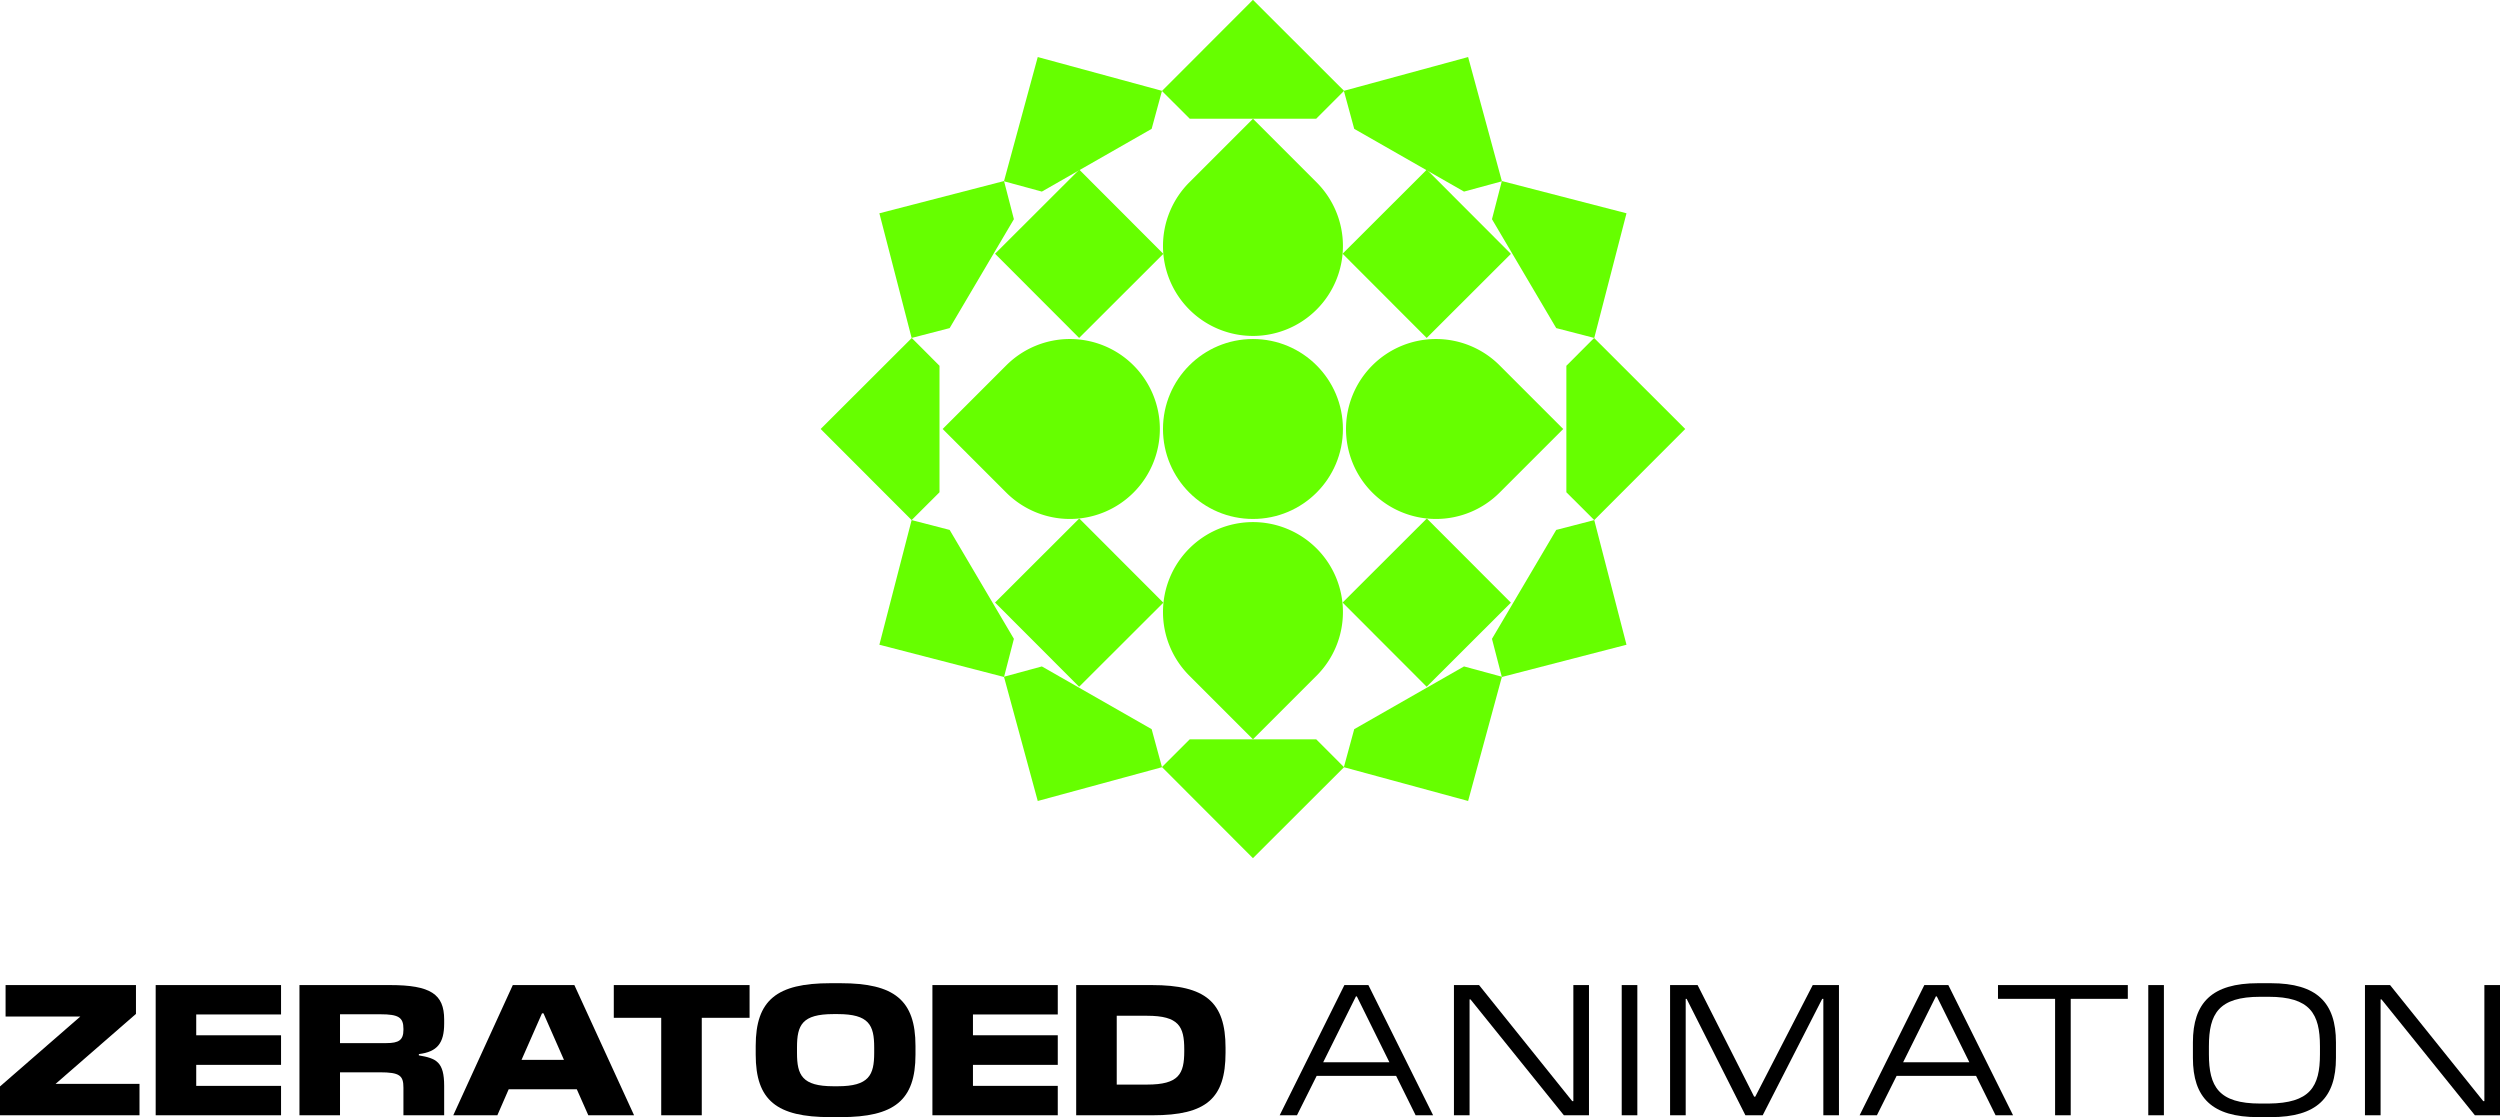
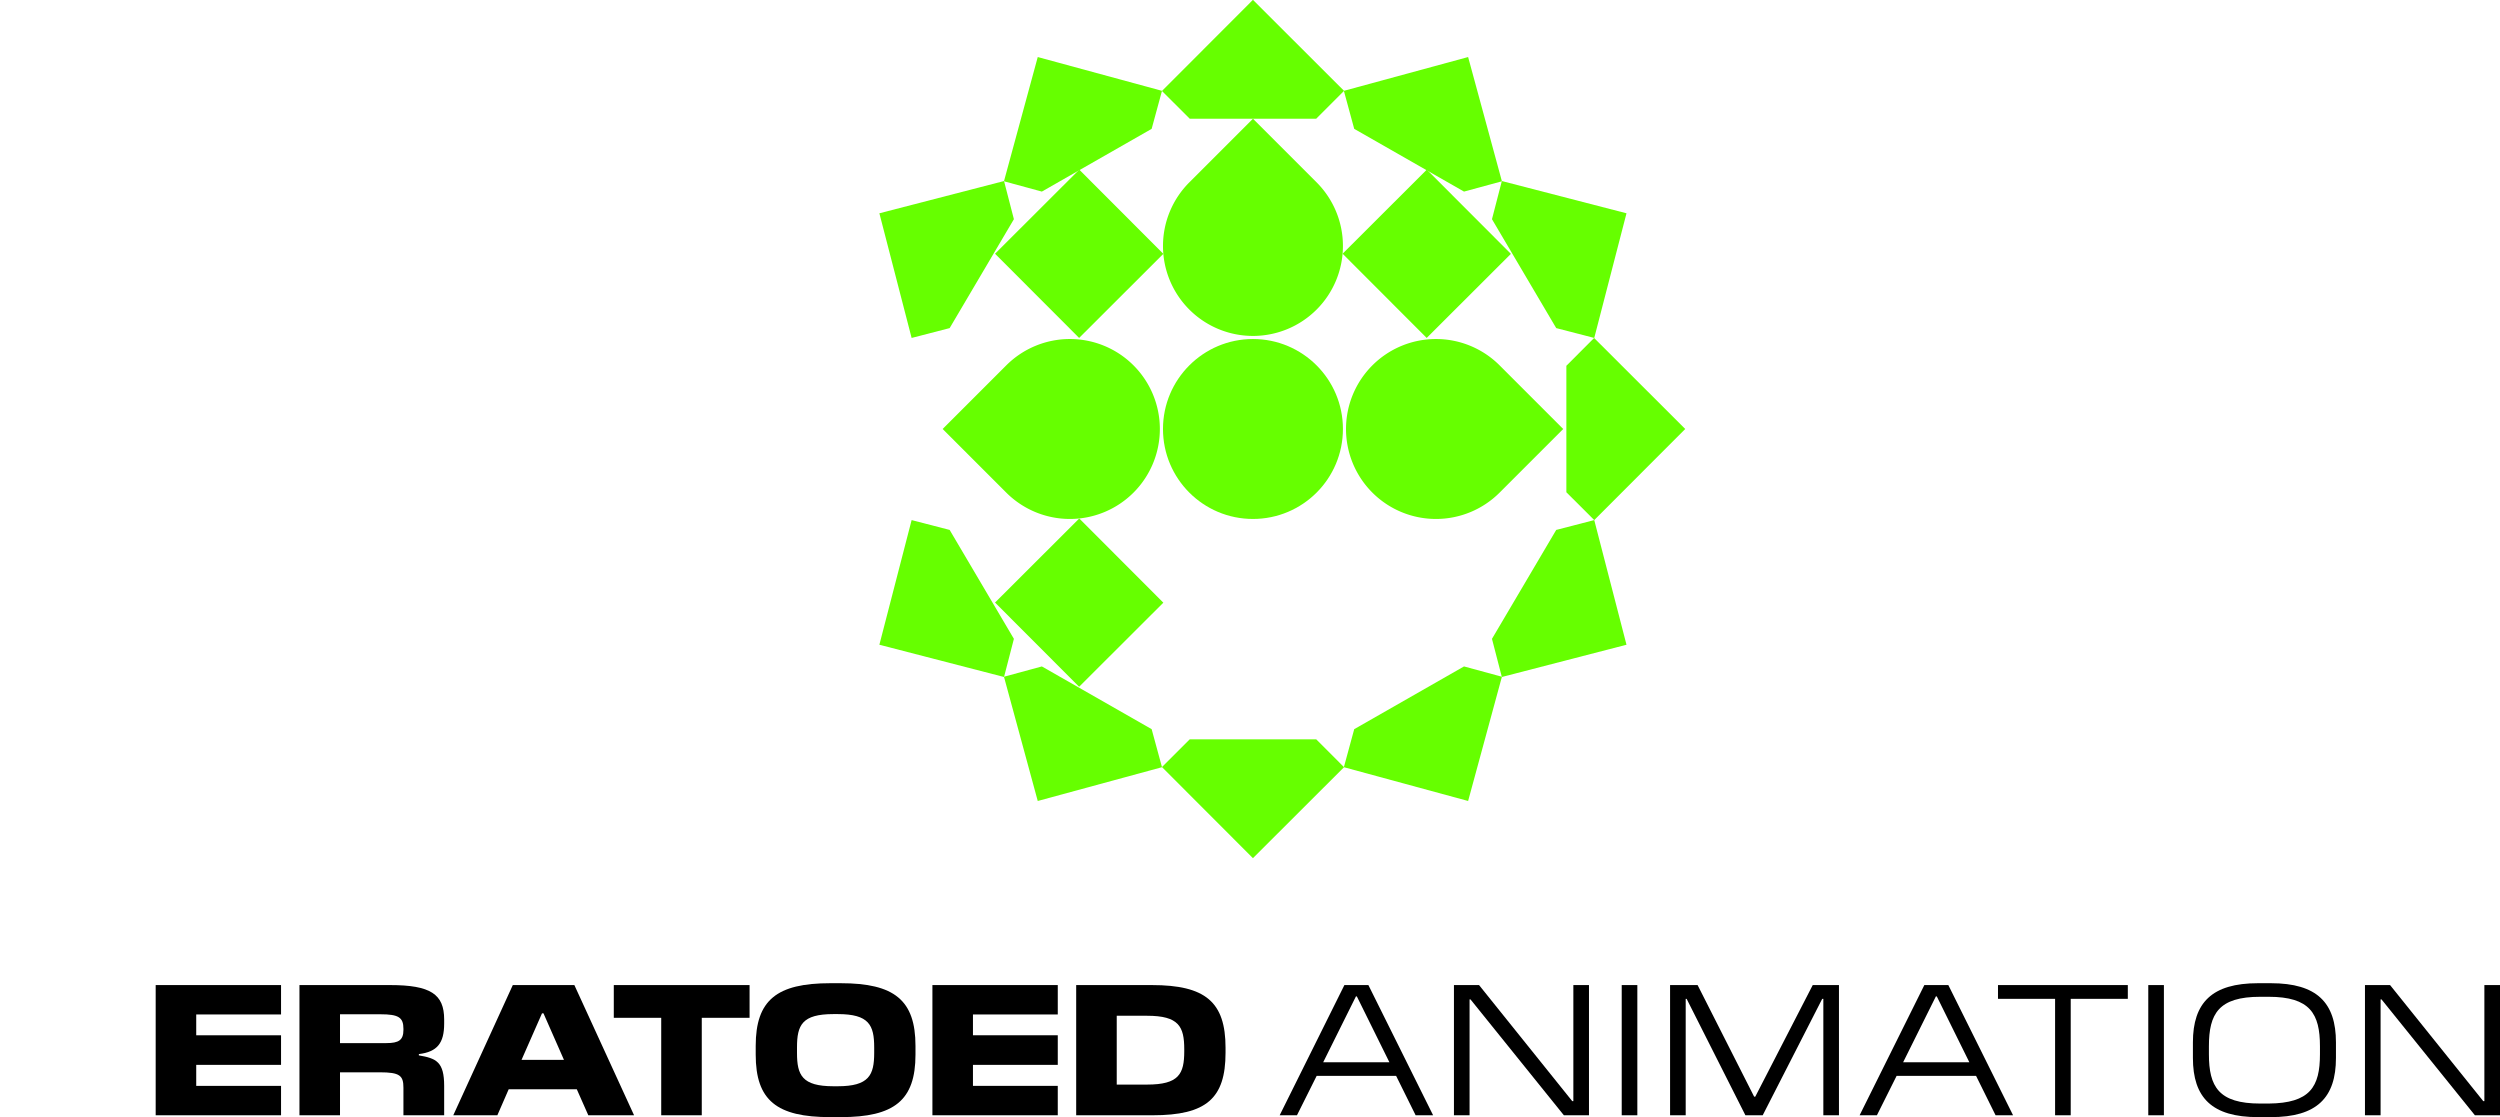
<svg xmlns="http://www.w3.org/2000/svg" xmlns:ns1="http://sodipodi.sourceforge.net/DTD/sodipodi-0.dtd" xmlns:ns2="http://www.inkscape.org/namespaces/inkscape" version="1.1" width="1836.525" height="820.655" viewBox="0 0 1836.525 820.655" id="svg14" ns1:docname="Zeratoed Animation logo.svg" ns2:version="1.4 (86a8ad7, 2024-10-11)" xml:space="preserve">
  <path style="font-weight:900;font-stretch:semi-expanded;font-size:136.636px;line-height:0.87;font-family:'Pilat Wide';-inkscape-font-specification:'Pilat Wide Heavy Semi-Expanded';text-align:center;letter-spacing:0px;word-spacing:0px;text-anchor:middle;stroke-width:0;stroke-linecap:round;stroke-linejoin:round" d="m 900.295,769.69 c 0,-33.612 -14.757,-46.046 -54.108,-46.046 h -55.611 v 95.645 h 56.157 c 39.351,0 53.561,-12.297 53.561,-45.91 z M 842.635,746.188 c 23.365,0 27.327,7.925 27.327,24.594 v 1.503 c 0,16.67 -3.962,24.458 -27.327,24.458 H 820.363 V 746.188 Z" id="path21" />
  <path style="font-weight:900;font-stretch:semi-expanded;font-size:136.636px;line-height:0.87;font-family:'Pilat Wide';-inkscape-font-specification:'Pilat Wide Heavy Semi-Expanded';text-align:center;letter-spacing:0px;word-spacing:0px;text-anchor:middle;stroke-width:0;stroke-linecap:round;stroke-linejoin:round" d="M 777.049,797.7 H 714.743 V 782.26 h 62.306 v -21.725 h -62.306 v -15.303 h 62.306 v -21.588 h -92.093 v 95.645 h 92.093 z" id="path20" />
  <path style="font-weight:900;font-stretch:semi-expanded;font-size:136.636px;line-height:0.87;font-family:'Pilat Wide';-inkscape-font-specification:'Pilat Wide Heavy Semi-Expanded';text-align:center;letter-spacing:0px;word-spacing:0px;text-anchor:middle;stroke-width:0;stroke-linecap:round;stroke-linejoin:round" d="m 617.595,820.655 c 39.351,0 54.928,-12.297 54.928,-45.91 v -6.422 c 0,-33.612 -15.576,-46.046 -54.928,-46.046 h -7.652 c -39.351,0 -54.791,12.434 -54.791,46.046 v 6.422 c 0,33.612 15.44,45.91 54.791,45.91 z m -5.329,-22.682 c -23.091,0 -26.781,-8.198 -26.781,-24.458 v -4.099 c 0,-16.396 3.689,-24.458 26.781,-24.458 h 3.143 c 22.955,0 26.781,8.062 26.781,24.458 v 4.099 c 0,16.26 -3.826,24.458 -26.781,24.458 z" id="path19" />
  <path style="font-weight:900;font-stretch:semi-expanded;font-size:136.636px;line-height:0.87;font-family:'Pilat Wide';-inkscape-font-specification:'Pilat Wide Heavy Semi-Expanded';text-align:center;letter-spacing:0px;word-spacing:0px;text-anchor:middle;stroke-width:0;stroke-linecap:round;stroke-linejoin:round" d="m 515.528,747.691 h 35.115 v -24.048 h -99.744 v 24.048 h 34.842 v 71.597 h 29.787 z" id="path18" />
  <path style="font-weight:900;font-stretch:semi-expanded;font-size:136.636px;line-height:0.87;font-family:'Pilat Wide';-inkscape-font-specification:'Pilat Wide Heavy Semi-Expanded';text-align:center;letter-spacing:0px;word-spacing:0px;text-anchor:middle;stroke-width:0;stroke-linecap:round;stroke-linejoin:round" d="m 421.932,723.644 h -45.227 l -43.724,95.645 h 32.383 l 8.335,-19.129 h 50.009 l 8.471,19.129 h 33.612 z m -22.682,20.769 15.03,34.159 h -31.153 l 15.03,-34.159 z" id="path17" />
  <path style="font-weight:900;font-stretch:semi-expanded;font-size:136.636px;line-height:0.87;font-family:'Pilat Wide';-inkscape-font-specification:'Pilat Wide Heavy Semi-Expanded';text-align:center;letter-spacing:0px;word-spacing:0px;text-anchor:middle;stroke-width:0;stroke-linecap:round;stroke-linejoin:round" d="m 249.771,787.726 h 29.24 c 14.757,0 17.353,2.459 17.353,11.341 v 20.222 h 29.923 v -21.588 c 0,-17.626 -5.739,-20.222 -18.582,-22.408 v -0.956 c 13.527,-1.64 18.582,-8.062 18.582,-22.408 v -3.006 c 0,-18.582 -9.974,-25.278 -39.761,-25.278 h -66.542 v 95.645 h 29.787 z m 29.65,-42.63 c 13.39,0 16.943,2.323 16.943,10.658 v 0.82 c 0,7.515 -3.416,9.701 -12.571,9.701 h -34.022 v -21.179 z" id="path16" />
  <path style="font-weight:900;font-stretch:semi-expanded;font-size:136.636px;line-height:0.87;font-family:'Pilat Wide';-inkscape-font-specification:'Pilat Wide Heavy Semi-Expanded';text-align:center;letter-spacing:0px;word-spacing:0px;text-anchor:middle;stroke-width:0;stroke-linecap:round;stroke-linejoin:round" d="M 206.457,797.7 H 144.151 V 782.26 h 62.306 v -21.725 h -62.306 v -15.303 h 62.306 v -21.588 h -92.093 v 95.645 h 92.093 z" id="path15" />
-   <path style="font-weight:900;font-stretch:semi-expanded;font-size:136.636px;line-height:0.87;font-family:'Pilat Wide';-inkscape-font-specification:'Pilat Wide Heavy Semi-Expanded';text-align:center;letter-spacing:0px;word-spacing:0px;text-anchor:middle;stroke-width:0;stroke-linecap:round;stroke-linejoin:round" d="M 102.477,796.197 H 40.854 L 99.881,744.822 V 723.644 H 4.099 v 23.091 H 59.027 L 0,798.11 v 21.179 h 102.477 z" id="path5" />
  <path style="font-stretch:semi-expanded;font-size:136.636px;line-height:0.87;font-family:'Pilat Wide';-inkscape-font-specification:'Pilat Wide Semi-Expanded';text-align:center;letter-spacing:0px;word-spacing:0px;text-anchor:middle;stroke-width:0;stroke-linecap:round;stroke-linejoin:round" d="m 1836.525,723.644 h -11.477 v 85.261 h -0.82 l -68.455,-85.261 h -18.446 v 95.645 h 11.477 v -85.124 h 0.683 l 68.591,85.124 h 18.446 z" id="path14" />
  <path style="font-stretch:semi-expanded;font-size:136.636px;line-height:0.87;font-family:'Pilat Wide';-inkscape-font-specification:'Pilat Wide Semi-Expanded';text-align:center;letter-spacing:0px;word-spacing:0px;text-anchor:middle;stroke-width:0;stroke-linecap:round;stroke-linejoin:round" d="m 1668.189,820.655 c 33.886,0 47.823,-14.347 47.823,-43.45 v -11.477 c 0,-29.103 -13.937,-43.45 -47.823,-43.45 h -9.428 c -33.886,0 -47.823,14.347 -47.823,43.45 v 11.477 c 0,29.103 13.937,43.45 47.823,43.45 z m -7.788,-9.974 c -30.607,0 -37.712,-12.434 -37.712,-36.209 v -5.875 c 0,-23.911 7.105,-36.345 37.712,-36.345 h 6.149 c 30.47,0 37.712,12.434 37.712,36.345 v 5.875 c 0,23.911 -7.242,35.935 -37.712,36.209 z" id="path13" />
  <path style="font-stretch:semi-expanded;font-size:136.636px;line-height:0.87;font-family:'Pilat Wide';-inkscape-font-specification:'Pilat Wide Semi-Expanded';text-align:center;letter-spacing:0px;word-spacing:0px;text-anchor:middle;stroke-width:0;stroke-linecap:round;stroke-linejoin:round" d="m 1589.623,723.644 h -11.477 v 95.645 h 11.477 z" id="path12" />
  <path style="font-stretch:semi-expanded;font-size:136.636px;line-height:0.87;font-family:'Pilat Wide';-inkscape-font-specification:'Pilat Wide Semi-Expanded';text-align:center;letter-spacing:0px;word-spacing:0px;text-anchor:middle;stroke-width:0;stroke-linecap:round;stroke-linejoin:round" d="m 1521.169,733.755 h 41.947 v -10.111 h -95.372 v 10.111 h 41.947 v 85.534 h 11.477 z" id="path11" />
  <path style="font-stretch:semi-expanded;font-size:136.636px;line-height:0.87;font-family:'Pilat Wide';-inkscape-font-specification:'Pilat Wide Semi-Expanded';text-align:center;letter-spacing:0px;word-spacing:0px;text-anchor:middle;stroke-width:0;stroke-linecap:round;stroke-linejoin:round" d="m 1431.263,723.644 h -17.626 l -47.549,95.645 h 12.707 l 14.483,-28.967 h 58.344 l 14.347,28.967 h 12.844 z m -8.471,8.335 23.911,48.369 H 1398.06 l 24.048,-48.369 z" id="path10" />
  <path style="font-stretch:semi-expanded;font-size:136.636px;line-height:0.87;font-family:'Pilat Wide';-inkscape-font-specification:'Pilat Wide Semi-Expanded';text-align:center;letter-spacing:0px;word-spacing:0px;text-anchor:middle;stroke-width:0;stroke-linecap:round;stroke-linejoin:round" d="m 1350.92,723.644 h -19.266 l -42.221,81.982 h -0.82 l -41.537,-81.982 h -20.222 v 95.645 h 11.477 v -85.534 h 0.683 l 43.177,85.534 h 12.707 l 43.724,-85.534 h 0.82 v 85.534 h 11.477 z" id="path9" />
  <path style="font-stretch:semi-expanded;font-size:136.636px;line-height:0.87;font-family:'Pilat Wide';-inkscape-font-specification:'Pilat Wide Semi-Expanded';text-align:center;letter-spacing:0px;word-spacing:0px;text-anchor:middle;stroke-width:0;stroke-linecap:round;stroke-linejoin:round" d="m 1202.807,723.644 h -11.477 v 95.645 h 11.477 z" id="path8" />
  <path style="font-stretch:semi-expanded;font-size:136.636px;line-height:0.87;font-family:'Pilat Wide';-inkscape-font-specification:'Pilat Wide Semi-Expanded';text-align:center;letter-spacing:0px;word-spacing:0px;text-anchor:middle;stroke-width:0;stroke-linecap:round;stroke-linejoin:round" d="m 1167.282,723.644 h -11.477 v 85.261 h -0.82 l -68.455,-85.261 h -18.446 v 95.645 h 11.477 v -85.124 h 0.683 l 68.591,85.124 h 18.446 z" id="path7" />
  <path style="font-stretch:semi-expanded;font-size:136.636px;line-height:0.87;font-family:'Pilat Wide';-inkscape-font-specification:'Pilat Wide Semi-Expanded';text-align:center;letter-spacing:0px;word-spacing:0px;text-anchor:middle;stroke-width:0;stroke-linecap:round;stroke-linejoin:round" d="m 1005.231,723.644 h -17.626 l -47.549,95.645 h 12.707 l 14.483,-28.967 h 58.344 l 14.347,28.967 h 12.844 z m -8.471,8.335 23.911,48.369 h -48.642 l 24.048,-48.369 z" id="path6" />
  <defs id="defs14" />
  <ns1:namedview id="namedview14" pagecolor="#ffffff" bordercolor="#000000" borderopacity="0.25" ns2:showpageshadow="2" ns2:pageopacity="0.0" ns2:pagecheckerboard="0" ns2:deskcolor="#d1d1d1" ns2:zoom="0.96704379" ns2:cx="918.26245" ns2:cy="410.01246" ns2:window-width="1920" ns2:window-height="1017" ns2:window-x="-8" ns2:window-y="-8" ns2:window-maximized="1" ns2:current-layer="svg14" />
  <g id="g4" transform="matrix(0.961,0,0,0.961,1997.355,358.733)">
    <path id="rect14-21-19" style="fill:#66ff00;fill-opacity:1;stroke-width:30.818" d="m -1168.944,191.846 -21.246,21.215 69.547,69.647 69.647,-69.546 -21.285,-21.316 z" />
    <path id="rect14-21-1-86" style="fill:#66ff00;fill-opacity:1;stroke-width:30.818" d="m -1281.992,136.146 -28.972,7.88 25.831,94.975 94.974,-25.83 -7.906,-29.068 z" />
    <path id="rect14-21-33-5" style="fill:#66ff00;fill-opacity:1;stroke-width:30.818" d="m -1352.481,31.792 -29.067,-7.52 -24.652,95.288 95.287,24.652 7.545,-29.163 z" />
-     <path id="rect14-21-11-0" style="fill:#66ff00;fill-opacity:1;stroke-width:30.818" d="m -1360.233,-93.676 -21.215,-21.246 -69.647,69.547 69.546,69.647 21.316,-21.285 z" />
    <path id="rect14-21-1-8-2" style="fill:#66ff00;fill-opacity:1;stroke-width:30.818" d="m -959.292,136.146 28.972,7.88 -25.831,94.975 -94.975,-25.83 7.906,-29.068 z" />
    <path id="rect14-21-33-7-8" style="fill:#66ff00;fill-opacity:1;stroke-width:30.818" d="m -888.803,31.792 29.067,-7.52 24.652,95.288 -95.287,24.652 -7.545,-29.163 z" />
    <path id="rect14-21-11-4-6" style="fill:#66ff00;fill-opacity:1;stroke-width:30.818" d="m -881.051,-93.676 21.215,-21.246 69.647,69.547 -69.546,69.647 -21.316,-21.285 z" />
    <path id="rect14-21-7-0" style="fill:#66ff00;fill-opacity:1;stroke-width:30.818" d="m -1168.944,-282.535 -21.246,-21.215 69.547,-69.647 69.647,69.546 -21.285,21.316 z" />
    <path id="rect14-21-1-7-2" style="fill:#66ff00;fill-opacity:1;stroke-width:30.818" d="m -1281.992,-226.835 -28.972,-7.88 25.831,-94.975 94.974,25.83 -7.906,29.068 z" />
    <path id="rect14-21-33-9-4" style="fill:#66ff00;fill-opacity:1;stroke-width:30.818" d="m -1352.481,-122.482 -29.067,7.52 -24.652,-95.288 95.287,-24.652 7.545,29.163 z" />
    <path id="rect14-21-1-8-1-8" style="fill:#66ff00;fill-opacity:1;stroke-width:30.818" d="m -959.292,-226.835 28.972,-7.88 -25.831,-94.975 -94.975,25.83 7.906,29.068 z" />
    <path id="rect14-21-33-7-9-6" style="fill:#66ff00;fill-opacity:1;stroke-width:30.818" d="m -888.803,-122.482 29.067,7.52 24.652,-95.288 -95.287,-24.652 -7.545,29.163 z" />
    <circle style="fill:#66ff00;fill-opacity:1;stroke-width:53.062;stroke-linecap:square;paint-order:stroke fill markers" id="path4" cx="-1120.623" cy="-45.363" r="68.775" />
    <path id="path1-2-4" style="fill:#66ff00;fill-opacity:1;stroke-width:59.311;stroke-linecap:square;paint-order:stroke fill markers" d="m -1211.945,3.273 a 68.775,68.775 0 0 0 0.01,-97.265 68.775,68.775 0 0 0 -97.263,-0.005 l -48.634,48.627 48.627,48.634 a 68.775,68.775 0 0 0 97.263,0.009 z" />
    <path id="path1-2-4-8" style="fill:#66ff00;fill-opacity:1;stroke-width:59.311;stroke-linecap:square;paint-order:stroke fill markers" d="m -1029.337,-93.999 a 68.775,68.775 0 0 0 -0.012,97.265 68.775,68.775 0 0 0 97.263,0.006 l 48.634,-48.627 -48.627,-48.634 a 68.775,68.775 0 0 0 -97.263,-0.009 z" />
-     <path id="path1-2-4-82" style="fill:#66ff00;fill-opacity:1;stroke-width:59.311;stroke-linecap:square;paint-order:stroke fill markers" d="m -1071.987,45.959 a 68.775,68.775 0 0 0 -97.265,-0.01 68.775,68.775 0 0 0 0,97.263 l 48.627,48.634 48.634,-48.627 a 68.775,68.775 0 0 0 0.01,-97.263 z" />
    <path id="path1-2-4-8-9" style="fill:#66ff00;fill-opacity:1;stroke-width:59.311;stroke-linecap:square;paint-order:stroke fill markers" d="m -1169.259,-136.65 a 68.775,68.775 0 0 0 97.265,0.012 68.775,68.775 0 0 0 0.01,-97.263 l -48.627,-48.634 -48.634,48.627 a 68.775,68.775 0 0 0 -0.01,97.263 z" />
    <rect style="fill:#66ff00;fill-opacity:1;stroke-width:8.476;stroke-linecap:round;stroke-linejoin:round" id="rect2-2-6-86-3-9-0-4" width="90.971" height="90.971" x="-805.831" y="-1057.993" transform="rotate(-44.955)" />
    <rect style="fill:#66ff00;fill-opacity:1;stroke-width:8.476;stroke-linecap:round;stroke-linejoin:round" id="rect2-2-6-86-3-9-0-4-1" width="90.971" height="90.971" x="-617.82" y="-870.276" transform="rotate(-44.955)" />
    <rect style="fill:#66ff00;fill-opacity:1;stroke-width:8.476;stroke-linecap:round;stroke-linejoin:round" id="rect2-2-6-86-3-9-0-4-3" width="90.971" height="90.971" x="-994.236" y="-869.294" transform="rotate(-44.955)" />
-     <rect style="fill:#66ff00;fill-opacity:1;stroke-width:8.476;stroke-linecap:round;stroke-linejoin:round" id="rect2-2-6-86-3-9-0-4-1-5" width="90.971" height="90.971" x="-806.224" y="-681.576" transform="rotate(-44.955)" />
  </g>
</svg>